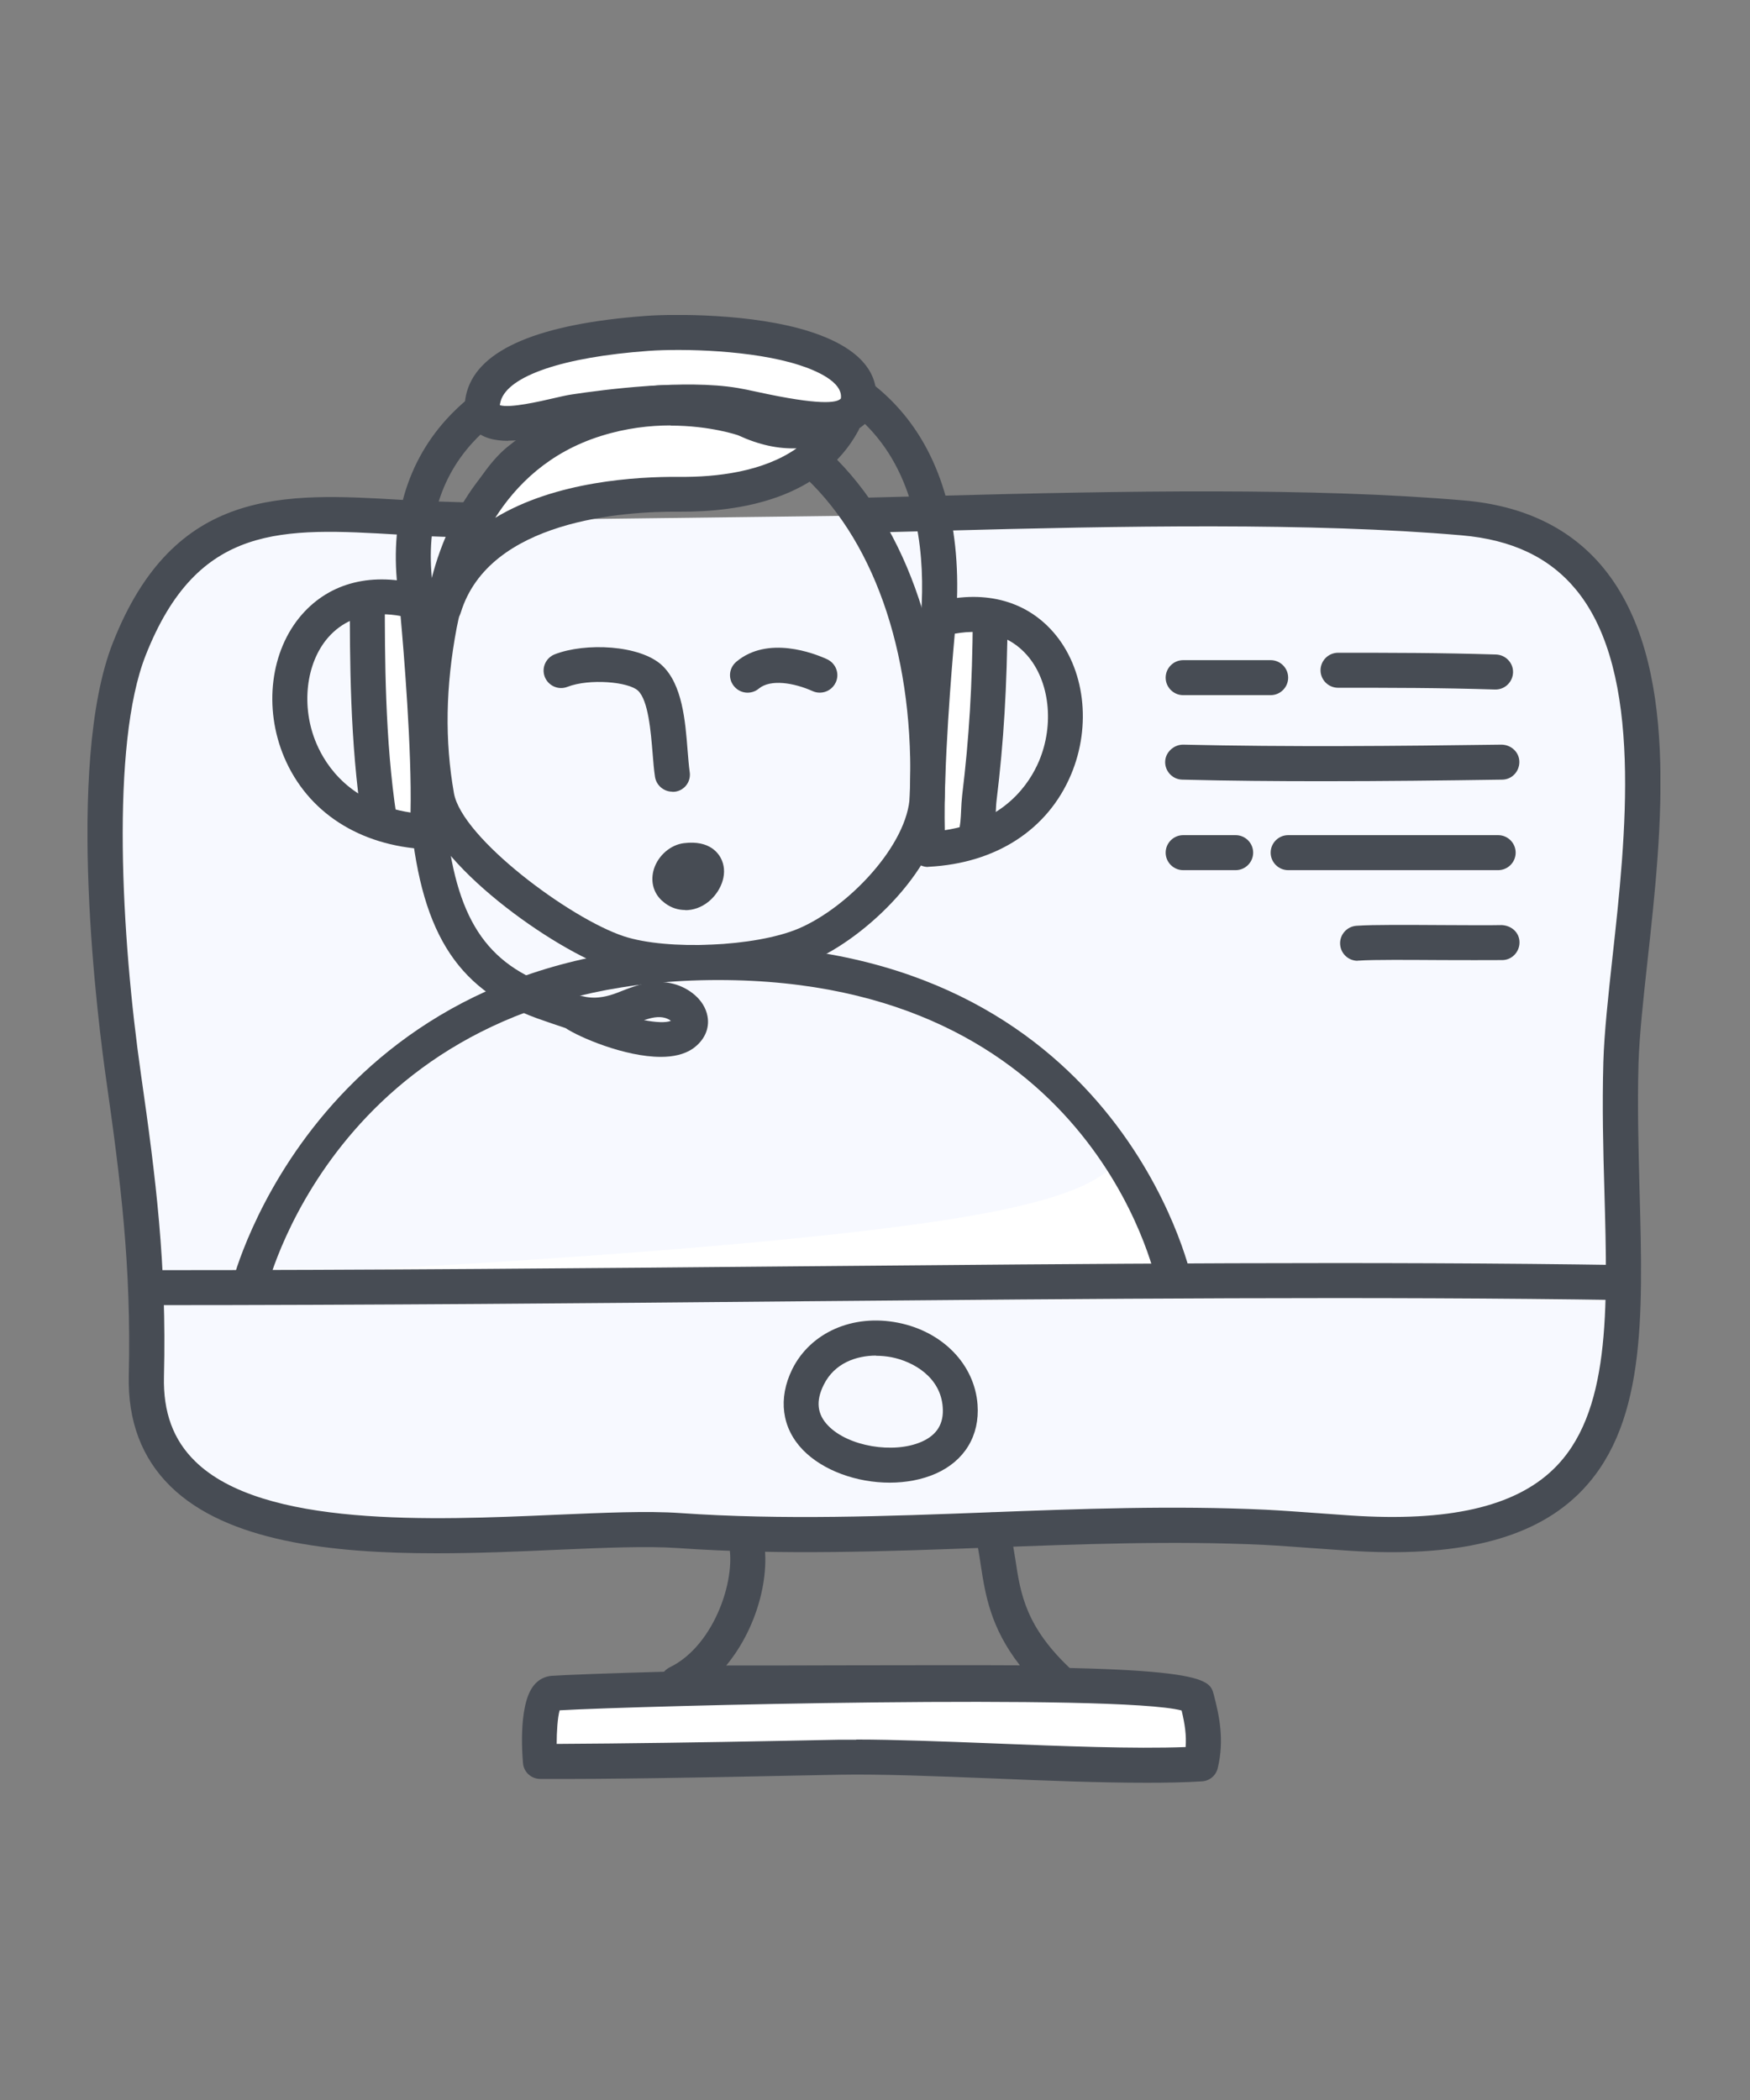
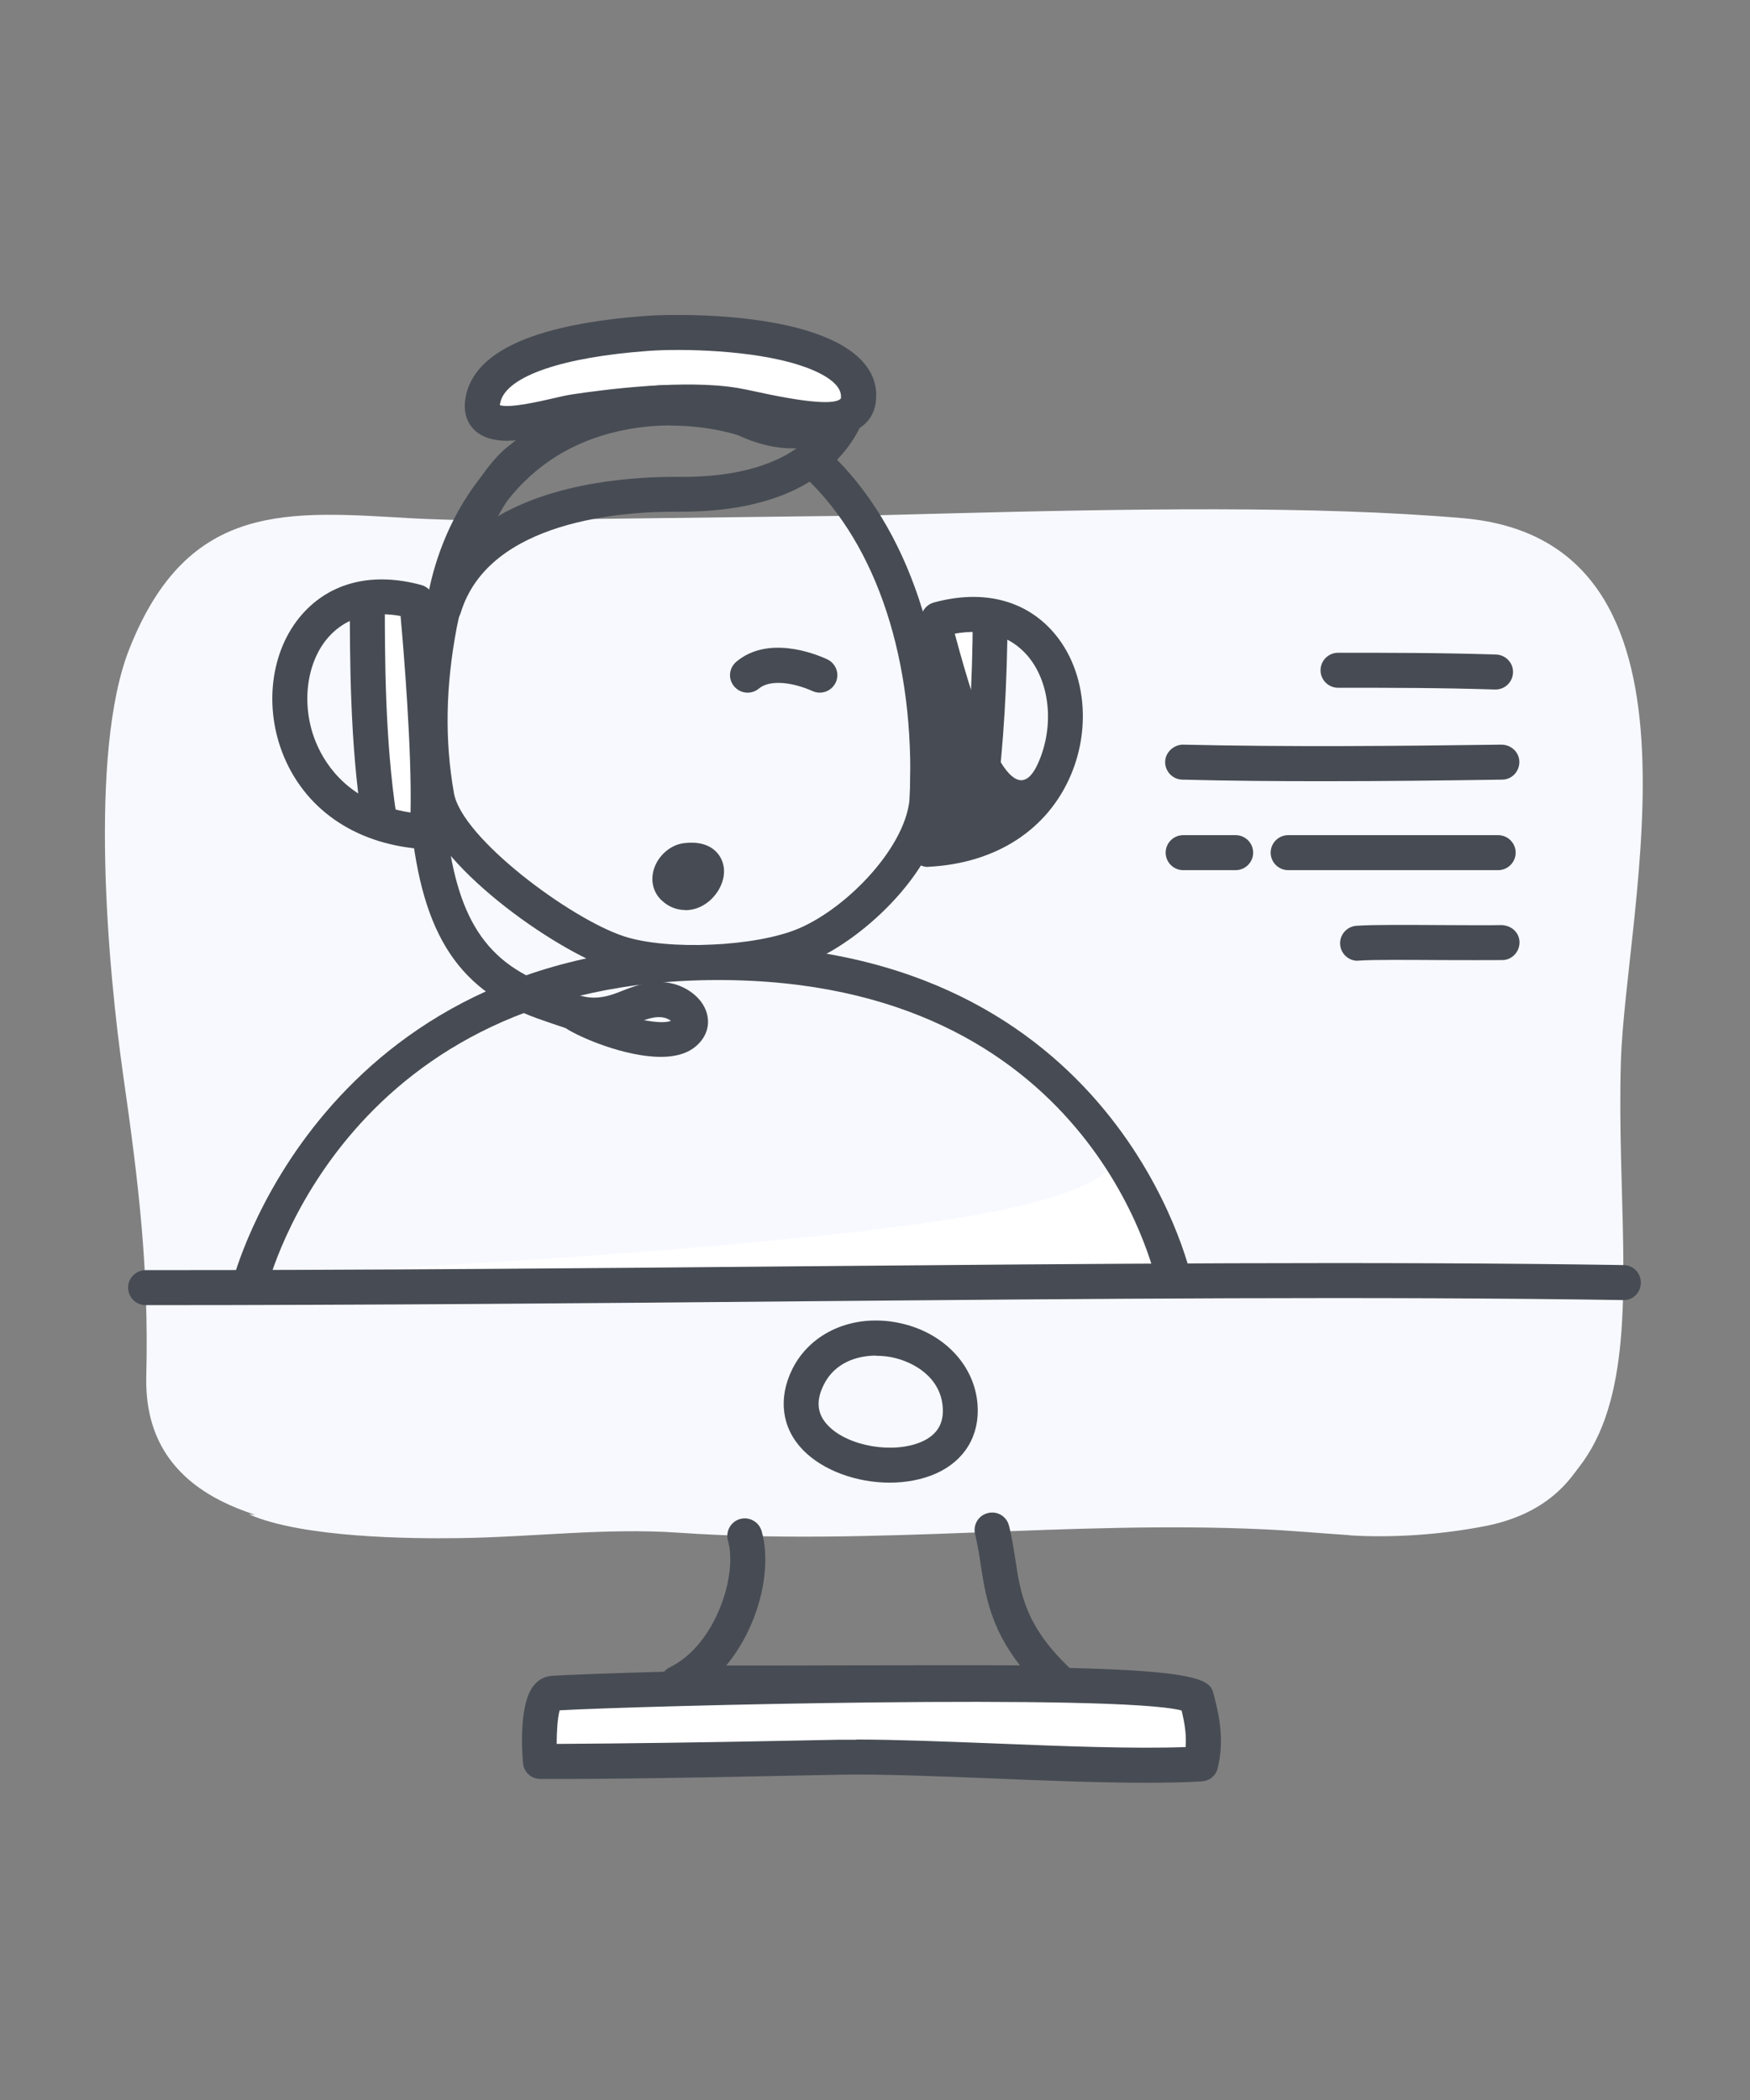
<svg xmlns="http://www.w3.org/2000/svg" width="100" height="120" viewBox="0 0 100 120" fill="none">
  <rect x="0" y="0" width="100" height="120" fill="#808080" stroke="none" />
  <g clip-path="url(#clip0_10174_99712)">
    <path d="M77.109 87.723C75.308 87.603 73.648 87.453 72.278 87.393C61.099 86.863 49.959 88.353 38.779 87.583C34.599 87.293 30.369 87.843 26.189 87.893C23.479 87.933 17.259 87.873 14.229 86.533C28.659 87.533 42.319 84.383 55.898 83.223C65.678 82.383 77.239 82.693 86.428 78.763C88.799 77.753 90.459 76.033 92.359 74.383C91.969 79.943 91.549 85.883 84.879 87.203C82.428 87.683 79.609 87.893 77.118 87.733L77.109 87.723Z" fill="#F7F9FF" />
    <path d="M49.469 29.461C51.009 29.421 52.149 29.391 53.689 29.351C64.429 29.071 75.139 28.881 83.599 29.611C98.499 30.901 92.879 51.701 92.619 60.741C92.199 75.351 96.569 88.901 77.109 87.621C75.309 87.501 73.649 87.351 72.279 87.291C61.099 86.761 49.959 88.251 38.779 87.481C30.349 86.891 8.059 91.331 8.359 78.651C8.509 72.491 7.929 67.671 7.059 61.581C6.159 55.341 5.059 43.001 7.379 37.111C10.749 28.541 16.549 29.221 23.619 29.621C24.509 29.671 26.059 29.711 26.979 29.741" fill="#F7F9FF" />
-     <path d="M24.919 88.76C18.919 88.76 12.96 88.09 9.739 84.93C8.099 83.32 7.299 81.2 7.359 78.61C7.509 72.35 6.889 67.45 6.069 61.7C5.649 58.76 3.679 43.74 6.449 36.73C9.959 27.8 16.25 28.17 22.899 28.56L23.68 28.6C24.559 28.65 26.09 28.69 27.009 28.72C27.559 28.73 28 29.19 27.989 29.74C27.98 30.28 27.529 30.72 26.989 30.72H26.97C26.04 30.7 24.47 30.65 23.579 30.6L22.79 30.55C16.119 30.16 11.3 29.88 8.319 37.46C6.319 42.54 6.929 53.54 8.059 61.42C8.899 67.27 9.529 72.25 9.369 78.66C9.319 80.7 9.899 82.28 11.149 83.5C15.009 87.29 24.68 86.87 31.73 86.56C34.55 86.44 36.98 86.33 38.859 86.46C44.73 86.87 50.709 86.64 56.499 86.42C61.679 86.22 67.04 86.02 72.34 86.27C73.159 86.31 74.09 86.38 75.079 86.45C75.749 86.5 76.46 86.55 77.18 86.6C82.749 86.97 86.529 86.11 88.749 83.97C92.04 80.81 91.87 74.9 91.68 68.06C91.609 65.68 91.549 63.21 91.62 60.69C91.669 59.01 91.9 56.92 92.139 54.72C92.9 47.84 93.939 38.42 90.07 33.71C88.549 31.86 86.409 30.84 83.519 30.59C74.999 29.85 64.129 30.05 53.73 30.33L49.51 30.44C48.959 30.49 48.499 30.02 48.48 29.47C48.459 28.92 48.9 28.46 49.45 28.44L53.669 28.33C64.129 28.05 75.07 27.85 83.689 28.6C87.1 28.9 89.76 30.19 91.62 32.45C96.019 37.81 94.98 47.31 94.139 54.95C93.9 57.12 93.68 59.16 93.629 60.76C93.559 63.22 93.629 65.66 93.689 68.02C93.889 75.33 94.07 81.65 90.139 85.43C87.49 87.98 83.21 89.02 77.049 88.61C76.32 88.56 75.609 88.51 74.93 88.46C73.95 88.39 73.049 88.32 72.24 88.28C67.019 88.03 61.709 88.24 56.569 88.43C50.73 88.65 44.69 88.88 38.719 88.46C36.959 88.34 34.58 88.44 31.82 88.56C29.619 88.66 27.27 88.76 24.93 88.76H24.919Z" fill="#474C54" />
    <path d="M17.42 72.723C17.42 72.723 46.65 71.403 57.32 69.123C60.66 68.413 63.24 67.533 64.21 65.883C65.33 68.243 67.46 72.723 67.46 72.723H17.42Z" fill="white" />
    <path d="M22.09 47.722H24.52L23.86 35.002L21.34 34.512L22.09 47.722Z" fill="white" />
    <path d="M53.949 35.723H56.389L55.729 48.443L53.199 48.933L53.949 35.723Z" fill="white" />
    <path d="M41.369 97.172C40.369 97.172 39.469 97.172 38.709 97.172C38.249 97.172 37.839 96.852 37.739 96.392C37.639 95.932 37.859 95.472 38.279 95.272C40.899 93.992 42.159 89.982 41.599 88.042C41.449 87.512 41.749 86.962 42.279 86.802C42.809 86.652 43.359 86.952 43.519 87.482C44.149 89.672 43.359 92.932 41.499 95.172C43.369 95.172 45.569 95.172 47.829 95.162C51.569 95.162 55.409 95.142 58.279 95.162C56.589 92.992 56.299 91.102 56.039 89.402C55.949 88.802 55.859 88.242 55.719 87.672C55.589 87.132 55.909 86.592 56.449 86.462C56.989 86.322 57.529 86.652 57.659 87.192C57.829 87.852 57.919 88.492 58.019 89.102C58.319 91.102 58.609 92.982 61.259 95.442C61.559 95.722 61.659 96.162 61.509 96.542C61.359 96.922 60.989 97.172 60.579 97.172H60.569C57.709 97.142 52.689 97.152 47.829 97.172C45.519 97.172 43.269 97.182 41.369 97.182V97.172Z" fill="#474C54" />
    <path d="M68.611 100.79C63.251 101.11 53.381 100.32 48.021 100.41C43.911 100.48 36.071 100.68 30.871 100.65C30.811 100.22 30.651 96.83 31.591 96.76C34.201 96.57 68.001 95.57 68.391 97.09C68.721 98.36 68.931 99.5 68.611 100.79Z" fill="white" />
    <path d="M65.52 101.872C62.85 101.872 59.72 101.752 56.66 101.622C53.39 101.492 50.3 101.372 48.04 101.412C47.04 101.432 45.82 101.452 44.47 101.482C40.17 101.572 34.81 101.672 30.87 101.652C30.37 101.652 29.95 101.282 29.89 100.792C29.89 100.762 29.54 97.502 30.5 96.312C30.76 95.982 31.13 95.792 31.52 95.762C32.87 95.662 42.03 95.362 50.81 95.282C68.91 95.112 69.11 95.872 69.36 96.842C69.67 98.022 69.97 99.422 69.59 101.012C69.5 101.442 69.13 101.772 68.67 101.792C67.73 101.852 66.67 101.872 65.52 101.872ZM48.94 99.402C51.13 99.402 53.87 99.512 56.74 99.622C60.7 99.782 64.78 99.942 67.75 99.832C67.8 99.172 67.71 98.522 67.52 97.742C63.87 96.782 36.52 97.472 31.98 97.732C31.86 98.142 31.81 98.972 31.81 99.652C35.58 99.632 40.46 99.562 44.42 99.482C45.77 99.452 46.99 99.432 47.99 99.412C48.29 99.412 48.6 99.412 48.92 99.412L48.94 99.402Z" fill="#474C54" />
    <path d="M8.32 74.58C7.77 74.58 7.32 74.13 7.32 73.58C7.32 73.03 7.77 72.58 8.32 72.58C21.34 72.58 33.76 72.47 45.77 72.36C62.71 72.21 78.7 72.07 92.78 72.29C93.33 72.29 93.77 72.75 93.76 73.31C93.76 73.86 93.3 74.33 92.74 74.29C78.68 74.07 62.7 74.21 45.78 74.36C33.76 74.47 21.34 74.58 8.32 74.58Z" fill="#474C54" />
    <path d="M50.84 84.723C48.97 84.723 47.03 84.043 45.87 82.843C44.67 81.593 44.45 79.913 45.27 78.243C46.31 76.143 48.73 75.073 51.31 75.583C53.86 76.083 55.69 77.963 55.86 80.263C55.99 82.033 55.12 83.473 53.48 84.203C52.69 84.553 51.77 84.723 50.84 84.723ZM50.06 77.463C48.93 77.463 47.68 77.893 47.07 79.133C46.61 80.053 46.69 80.813 47.32 81.463C48.46 82.653 51.06 83.093 52.67 82.383C53.55 81.993 53.94 81.343 53.87 80.413C53.75 78.703 52.21 77.803 50.93 77.553C50.66 77.503 50.36 77.473 50.06 77.473V77.463Z" fill="#474C54" />
-     <path d="M53.639 36.112C53.639 36.112 53.589 36.112 53.569 36.112C53.019 36.072 52.599 35.602 52.639 35.042C52.849 31.982 52.539 27.702 49.879 24.702C47.929 22.502 44.969 21.282 41.079 21.072C34.769 20.742 29.759 22.252 26.979 25.322C24.979 27.532 24.249 30.432 24.789 33.942C24.869 34.492 24.499 35.002 23.949 35.082C23.409 35.162 22.889 34.792 22.809 34.242C22.179 30.162 23.109 26.612 25.499 23.972C28.689 20.442 34.269 18.702 41.189 19.072C45.639 19.302 49.069 20.752 51.389 23.372C53.859 26.152 54.979 30.232 54.639 35.172C54.599 35.702 54.159 36.102 53.639 36.102V36.112Z" fill="#474C54" />
-     <path d="M53.029 49.54C52.508 49.54 52.069 49.13 52.029 48.6C51.758 44.35 52.589 35.67 52.629 35.3C52.669 34.89 52.959 34.54 53.358 34.43C56.139 33.67 58.569 34.27 60.188 36.12C61.989 38.18 62.389 41.45 61.199 44.27C59.868 47.42 56.908 49.33 53.078 49.53C53.059 49.53 53.038 49.53 53.029 49.53V49.54ZM54.559 36.21C54.379 38.2 53.908 43.86 53.989 47.44C57.408 46.92 58.819 44.79 59.368 43.5C60.258 41.4 59.978 38.91 58.688 37.44C57.709 36.32 56.288 35.9 54.559 36.21Z" fill="#474C54" />
+     <path d="M53.029 49.54C52.508 49.54 52.069 49.13 52.029 48.6C51.758 44.35 52.589 35.67 52.629 35.3C52.669 34.89 52.959 34.54 53.358 34.43C56.139 33.67 58.569 34.27 60.188 36.12C61.989 38.18 62.389 41.45 61.199 44.27C59.868 47.42 56.908 49.33 53.078 49.53C53.059 49.53 53.038 49.53 53.029 49.53V49.54ZM54.559 36.21C57.408 46.92 58.819 44.79 59.368 43.5C60.258 41.4 59.978 38.91 58.688 37.44C57.709 36.32 56.288 35.9 54.559 36.21Z" fill="#474C54" />
    <path d="M24.409 48.53C24.409 48.53 24.369 48.53 24.359 48.53C20.529 48.33 17.569 46.41 16.239 43.27C15.049 40.45 15.449 37.18 17.249 35.12C18.869 33.27 21.289 32.67 24.079 33.43C24.479 33.54 24.769 33.89 24.809 34.3C24.849 34.67 25.679 43.35 25.409 47.6C25.379 48.13 24.939 48.54 24.409 48.54V48.53ZM21.809 35.1C20.559 35.1 19.519 35.55 18.749 36.43C17.469 37.9 17.189 40.39 18.079 42.48C18.629 43.78 20.039 45.91 23.459 46.43C23.539 42.85 23.069 37.19 22.889 35.2C22.519 35.13 22.159 35.1 21.819 35.1H21.809Z" fill="#474C54" />
    <path d="M37.759 60.393C35.709 60.393 33.099 59.273 32.309 58.743H32.299C32.079 58.663 31.849 58.593 31.619 58.513L31.129 58.343C26.269 56.733 24.119 53.523 23.469 46.903C23.419 46.353 23.819 45.863 24.369 45.813C24.919 45.763 25.409 46.163 25.459 46.713C26.029 52.473 27.739 55.113 31.759 56.443L32.279 56.613C33.259 56.953 33.759 57.123 34.649 56.923C34.929 56.863 35.249 56.743 35.569 56.613C36.369 56.303 37.359 55.923 38.499 56.223C39.329 56.443 40.249 57.093 40.429 58.073C40.559 58.783 40.249 59.453 39.589 59.923C39.109 60.253 38.469 60.393 37.769 60.393H37.759ZM36.799 58.293C37.469 58.423 38.049 58.453 38.339 58.333C38.259 58.273 38.139 58.203 37.989 58.163C37.619 58.063 37.229 58.153 36.799 58.293Z" fill="#474C54" />
    <path d="M45.98 19.911C42.999 18.951 38.679 18.931 36.989 19.051C34.489 19.231 28.439 19.861 27.649 22.641C26.89 25.311 31.32 23.761 32.83 23.531C35.37 23.141 39.419 22.731 42.01 23.161C43.7 23.441 48.76 24.971 49.05 22.891C49.249 21.441 47.789 20.491 45.98 19.911Z" fill="white" />
    <path d="M29.04 25.191C28.25 25.191 27.54 25.021 27.06 24.521C26.71 24.161 26.37 23.491 26.68 22.381C27.37 19.951 30.82 18.501 36.92 18.051C38.41 17.941 42.99 17.891 46.29 18.951C49.71 20.051 50.22 21.771 50.04 23.021C49.96 23.601 49.66 24.091 49.18 24.421C47.87 25.341 45.45 24.911 42.88 24.351C42.47 24.261 42.11 24.181 41.84 24.141C39.02 23.671 34.34 24.311 32.98 24.521C32.73 24.561 32.4 24.641 32.02 24.721C31.07 24.941 29.99 25.181 29.04 25.181V25.191ZM28.56 23.151C29.11 23.341 30.88 22.931 31.57 22.771C32 22.671 32.39 22.581 32.67 22.541C34.51 22.261 39.13 21.661 42.16 22.171C42.45 22.221 42.85 22.301 43.3 22.401C46.83 23.171 47.83 23.031 48.05 22.771C48.18 21.821 46.61 21.161 45.67 20.861C43.01 20.001 38.98 19.911 37.06 20.051C32.18 20.401 29.02 21.481 28.61 22.921C28.58 23.031 28.57 23.101 28.56 23.151Z" fill="#474C54" />
    <path d="M55.73 48.83C55.64 48.83 55.55 48.819 55.46 48.789C54.93 48.639 54.62 48.09 54.77 47.559C54.88 47.179 54.9 46.77 54.92 46.33C54.93 46.039 54.95 45.749 54.98 45.459C55.38 42.16 55.56 39.2 55.59 35.26C55.59 34.709 56.04 34.27 56.59 34.27C57.14 34.27 57.59 34.73 57.58 35.279C57.54 39.249 57.36 42.37 56.95 45.709C56.92 45.95 56.91 46.19 56.9 46.44C56.87 46.95 56.84 47.52 56.68 48.109C56.56 48.55 56.15 48.84 55.72 48.84L55.73 48.83Z" fill="#474C54" />
    <path d="M21.68 47.801C21.2 47.801 20.77 47.451 20.69 46.951C19.99 42.461 19.99 37.481 19.99 34.191C19.99 33.641 20.44 33.191 20.99 33.191C21.54 33.191 21.99 33.641 21.99 34.191C21.99 37.421 21.99 42.301 22.66 46.641C22.74 47.191 22.37 47.701 21.83 47.781C21.78 47.781 21.73 47.791 21.68 47.791V47.801Z" fill="#474C54" />
    <path d="M39.66 56.002C37.91 56.002 36.239 55.812 35.01 55.403C31.7 54.312 24.599 49.343 23.959 45.672C23.39 42.432 23.439 39.102 24.13 35.492C24.689 32.523 26.7 27.413 28.989 25.543C33.13 22.183 38.38 21.113 42.7 22.753C43.219 22.953 43.48 23.523 43.279 24.043C43.08 24.562 42.51 24.812 41.989 24.622C38.34 23.233 33.84 24.183 30.259 27.093C28.459 28.562 26.59 33.263 26.099 35.862C25.459 39.233 25.41 42.322 25.939 45.322C26.39 47.892 32.58 52.492 35.65 53.502C38.139 54.322 43.179 54.102 45.63 53.062C48.48 51.852 51.889 48.263 51.989 45.462C52.289 37.792 50.13 31.183 46.059 27.323C45.66 26.942 45.639 26.312 46.02 25.913C46.4 25.512 47.029 25.492 47.429 25.872C51.91 30.133 54.3 37.303 53.98 45.542C53.83 49.562 49.4 53.633 46.4 54.903C44.709 55.623 42.12 56.002 39.669 56.002H39.66Z" fill="#474C54" />
    <path d="M14.26 74.472C14.18 74.472 14.1 74.472 14.02 74.442C13.48 74.312 13.15 73.772 13.29 73.232C13.34 73.042 18.22 53.992 41.04 53.992C63.86 53.992 68.03 72.782 68.07 72.972C68.18 73.512 67.83 74.042 67.29 74.152C66.75 74.262 66.22 73.912 66.11 73.382C65.96 72.672 62.22 56.002 41.04 56.002C19.86 56.002 15.4 72.982 15.23 73.702C15.12 74.162 14.71 74.462 14.26 74.462V74.472Z" fill="#474C54" />
-     <path d="M38.42 45.239C37.94 45.239 37.51 44.889 37.43 44.4C37.37 44.02 37.33 43.539 37.29 43.02C37.19 41.83 37.05 40.029 36.46 39.469C35.92 38.959 33.69 38.76 32.42 39.249C31.91 39.45 31.33 39.19 31.13 38.679C30.93 38.16 31.19 37.59 31.7 37.389C33.45 36.709 36.57 36.849 37.83 38.02C38.99 39.109 39.16 41.19 39.29 42.87C39.33 43.33 39.36 43.76 39.41 44.099C39.5 44.65 39.13 45.16 38.58 45.239C38.53 45.239 38.47 45.249 38.42 45.249V45.239Z" fill="#474C54" />
    <path d="M39.159 52.001C38.759 52.001 38.369 51.881 38.029 51.631C37.999 51.611 37.969 51.591 37.939 51.561C37.899 51.531 37.859 51.491 37.819 51.461C37.319 51.001 37.159 50.321 37.369 49.651C37.619 48.871 38.329 48.271 39.079 48.181C40.589 47.991 41.099 48.801 41.249 49.161C41.609 50.021 41.139 51.001 40.479 51.531C40.079 51.851 39.619 52.011 39.159 52.011V52.001Z" fill="#474C54" />
    <path d="M46.84 39.58C46.7 39.58 46.56 39.55 46.43 39.49C45.38 39.02 44.03 38.79 43.36 39.35C42.94 39.7 42.31 39.65 41.95 39.22C41.59 38.79 41.65 38.17 42.08 37.81C43.87 36.31 46.5 37.32 47.26 37.67C47.76 37.9 47.99 38.49 47.76 38.99C47.59 39.36 47.23 39.58 46.85 39.58H46.84Z" fill="#474C54" />
-     <path d="M25.359 34.719C27.009 29.349 34.039 28.199 38.819 28.239C42.389 28.269 46.379 27.409 48.169 24.129C46.139 24.719 44.659 24.889 42.599 23.949C42.599 23.949 38.699 22.499 34.059 23.949C26.229 26.409 25.359 34.719 25.359 34.719Z" fill="white" />
    <path d="M25.359 35.72C25.079 35.72 24.809 35.6 24.619 35.39C24.429 35.18 24.339 34.9 24.369 34.62C24.409 34.25 25.399 25.62 33.759 23C38.659 21.46 42.769 22.95 42.939 23.02C44.759 23.85 45.969 23.73 47.889 23.18C48.279 23.07 48.689 23.2 48.949 23.51C49.199 23.82 49.239 24.26 49.049 24.61C46.939 28.5 42.319 29.26 38.819 29.24C35.629 29.21 27.949 29.72 26.329 35.01C26.199 35.43 25.809 35.72 25.369 35.72H25.359ZM38.319 24.31C37.139 24.31 35.779 24.46 34.349 24.91C31.369 25.84 29.489 27.72 28.299 29.59C31.749 27.5 36.379 27.23 38.819 27.25C40.959 27.27 43.609 26.96 45.519 25.62C44.449 25.65 43.389 25.43 42.169 24.87C42.169 24.87 40.589 24.32 38.319 24.32V24.31Z" fill="#474C54" />
-     <path d="M72.609 39.723H67.609C67.059 39.723 66.609 39.273 66.609 38.723C66.609 38.173 67.059 37.723 67.609 37.723H72.609C73.159 37.723 73.609 38.173 73.609 38.723C73.609 39.273 73.159 39.723 72.609 39.723Z" fill="#474C54" />
    <path d="M75.63 44.641C72.93 44.641 70.22 44.621 67.56 44.551C67.01 44.541 66.57 44.081 66.58 43.531C66.59 42.981 67.08 42.551 67.6 42.551C73.62 42.691 79.91 42.631 85.81 42.551C86.35 42.561 86.82 42.981 86.82 43.541C86.82 44.091 86.39 44.551 85.83 44.551C82.51 44.601 79.07 44.641 75.61 44.641H75.63Z" fill="#474C54" />
    <path d="M85.459 39.401H85.429C82.259 39.301 79.569 39.301 76.459 39.301C75.909 39.301 75.459 38.851 75.459 38.301C75.459 37.751 75.909 37.301 76.459 37.301C79.589 37.301 82.289 37.301 85.489 37.401C86.039 37.421 86.479 37.881 86.459 38.431C86.439 38.971 85.999 39.401 85.459 39.401Z" fill="#474C54" />
    <path d="M70.609 49.723H67.609C67.059 49.723 66.609 49.273 66.609 48.723C66.609 48.173 67.059 47.723 67.609 47.723H70.609C71.159 47.723 71.609 48.173 71.609 48.723C71.609 49.273 71.159 49.723 70.609 49.723Z" fill="#474C54" />
    <path d="M85.609 49.723H73.609C73.059 49.723 72.609 49.273 72.609 48.723C72.609 48.173 73.059 47.723 73.609 47.723H85.609C86.159 47.723 86.609 48.173 86.609 48.723C86.609 49.273 86.159 49.723 85.609 49.723Z" fill="#474C54" />
    <path d="M77.579 54.902C77.059 54.902 76.619 54.502 76.579 53.972C76.539 53.422 76.959 52.942 77.509 52.902C78.479 52.832 80.499 52.852 82.459 52.862C83.689 52.862 84.899 52.882 85.819 52.862C86.389 52.892 86.829 53.302 86.829 53.852C86.829 54.402 86.389 54.862 85.839 54.862C84.909 54.872 83.679 54.862 82.439 54.862C80.519 54.852 78.539 54.832 77.649 54.892C77.629 54.892 77.599 54.892 77.579 54.892V54.902Z" fill="#474C54" />
  </g>
  <defs>
    <clipPath id="clip0_10174_99712">
      <rect width="89.88" height="83.87" fill="white" transform="translate(5 18)" />
    </clipPath>
  </defs>
</svg>